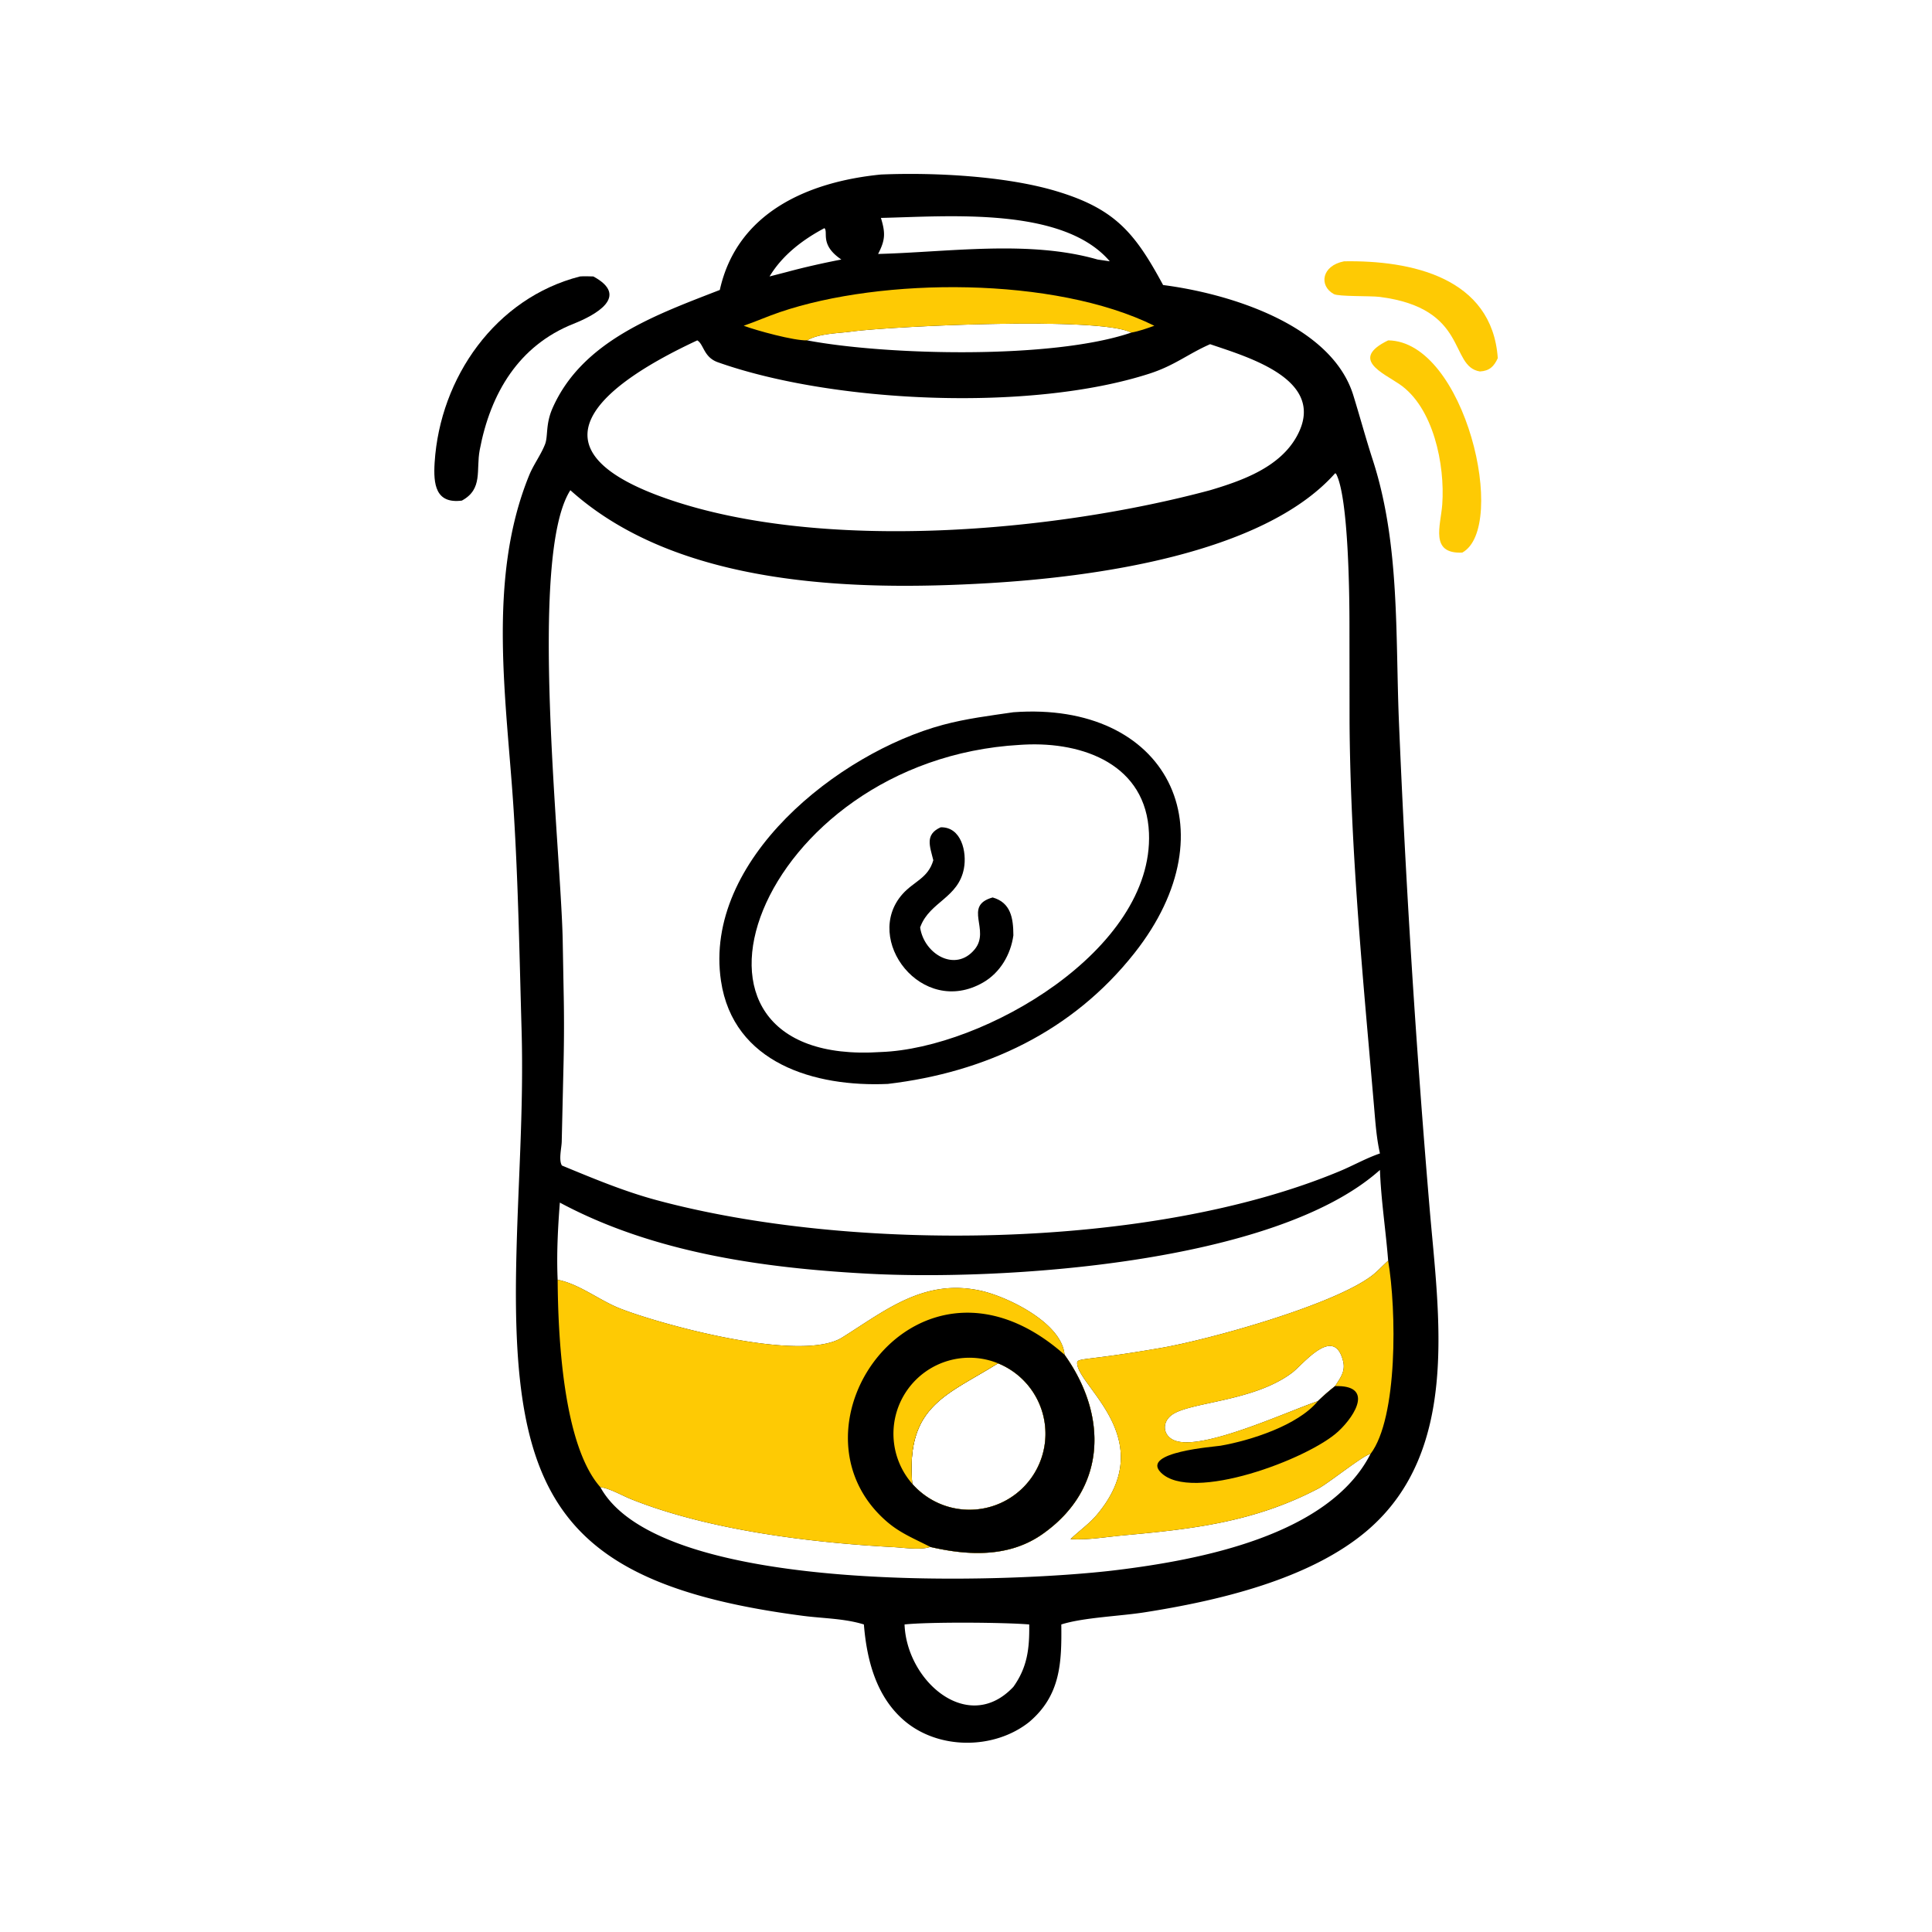
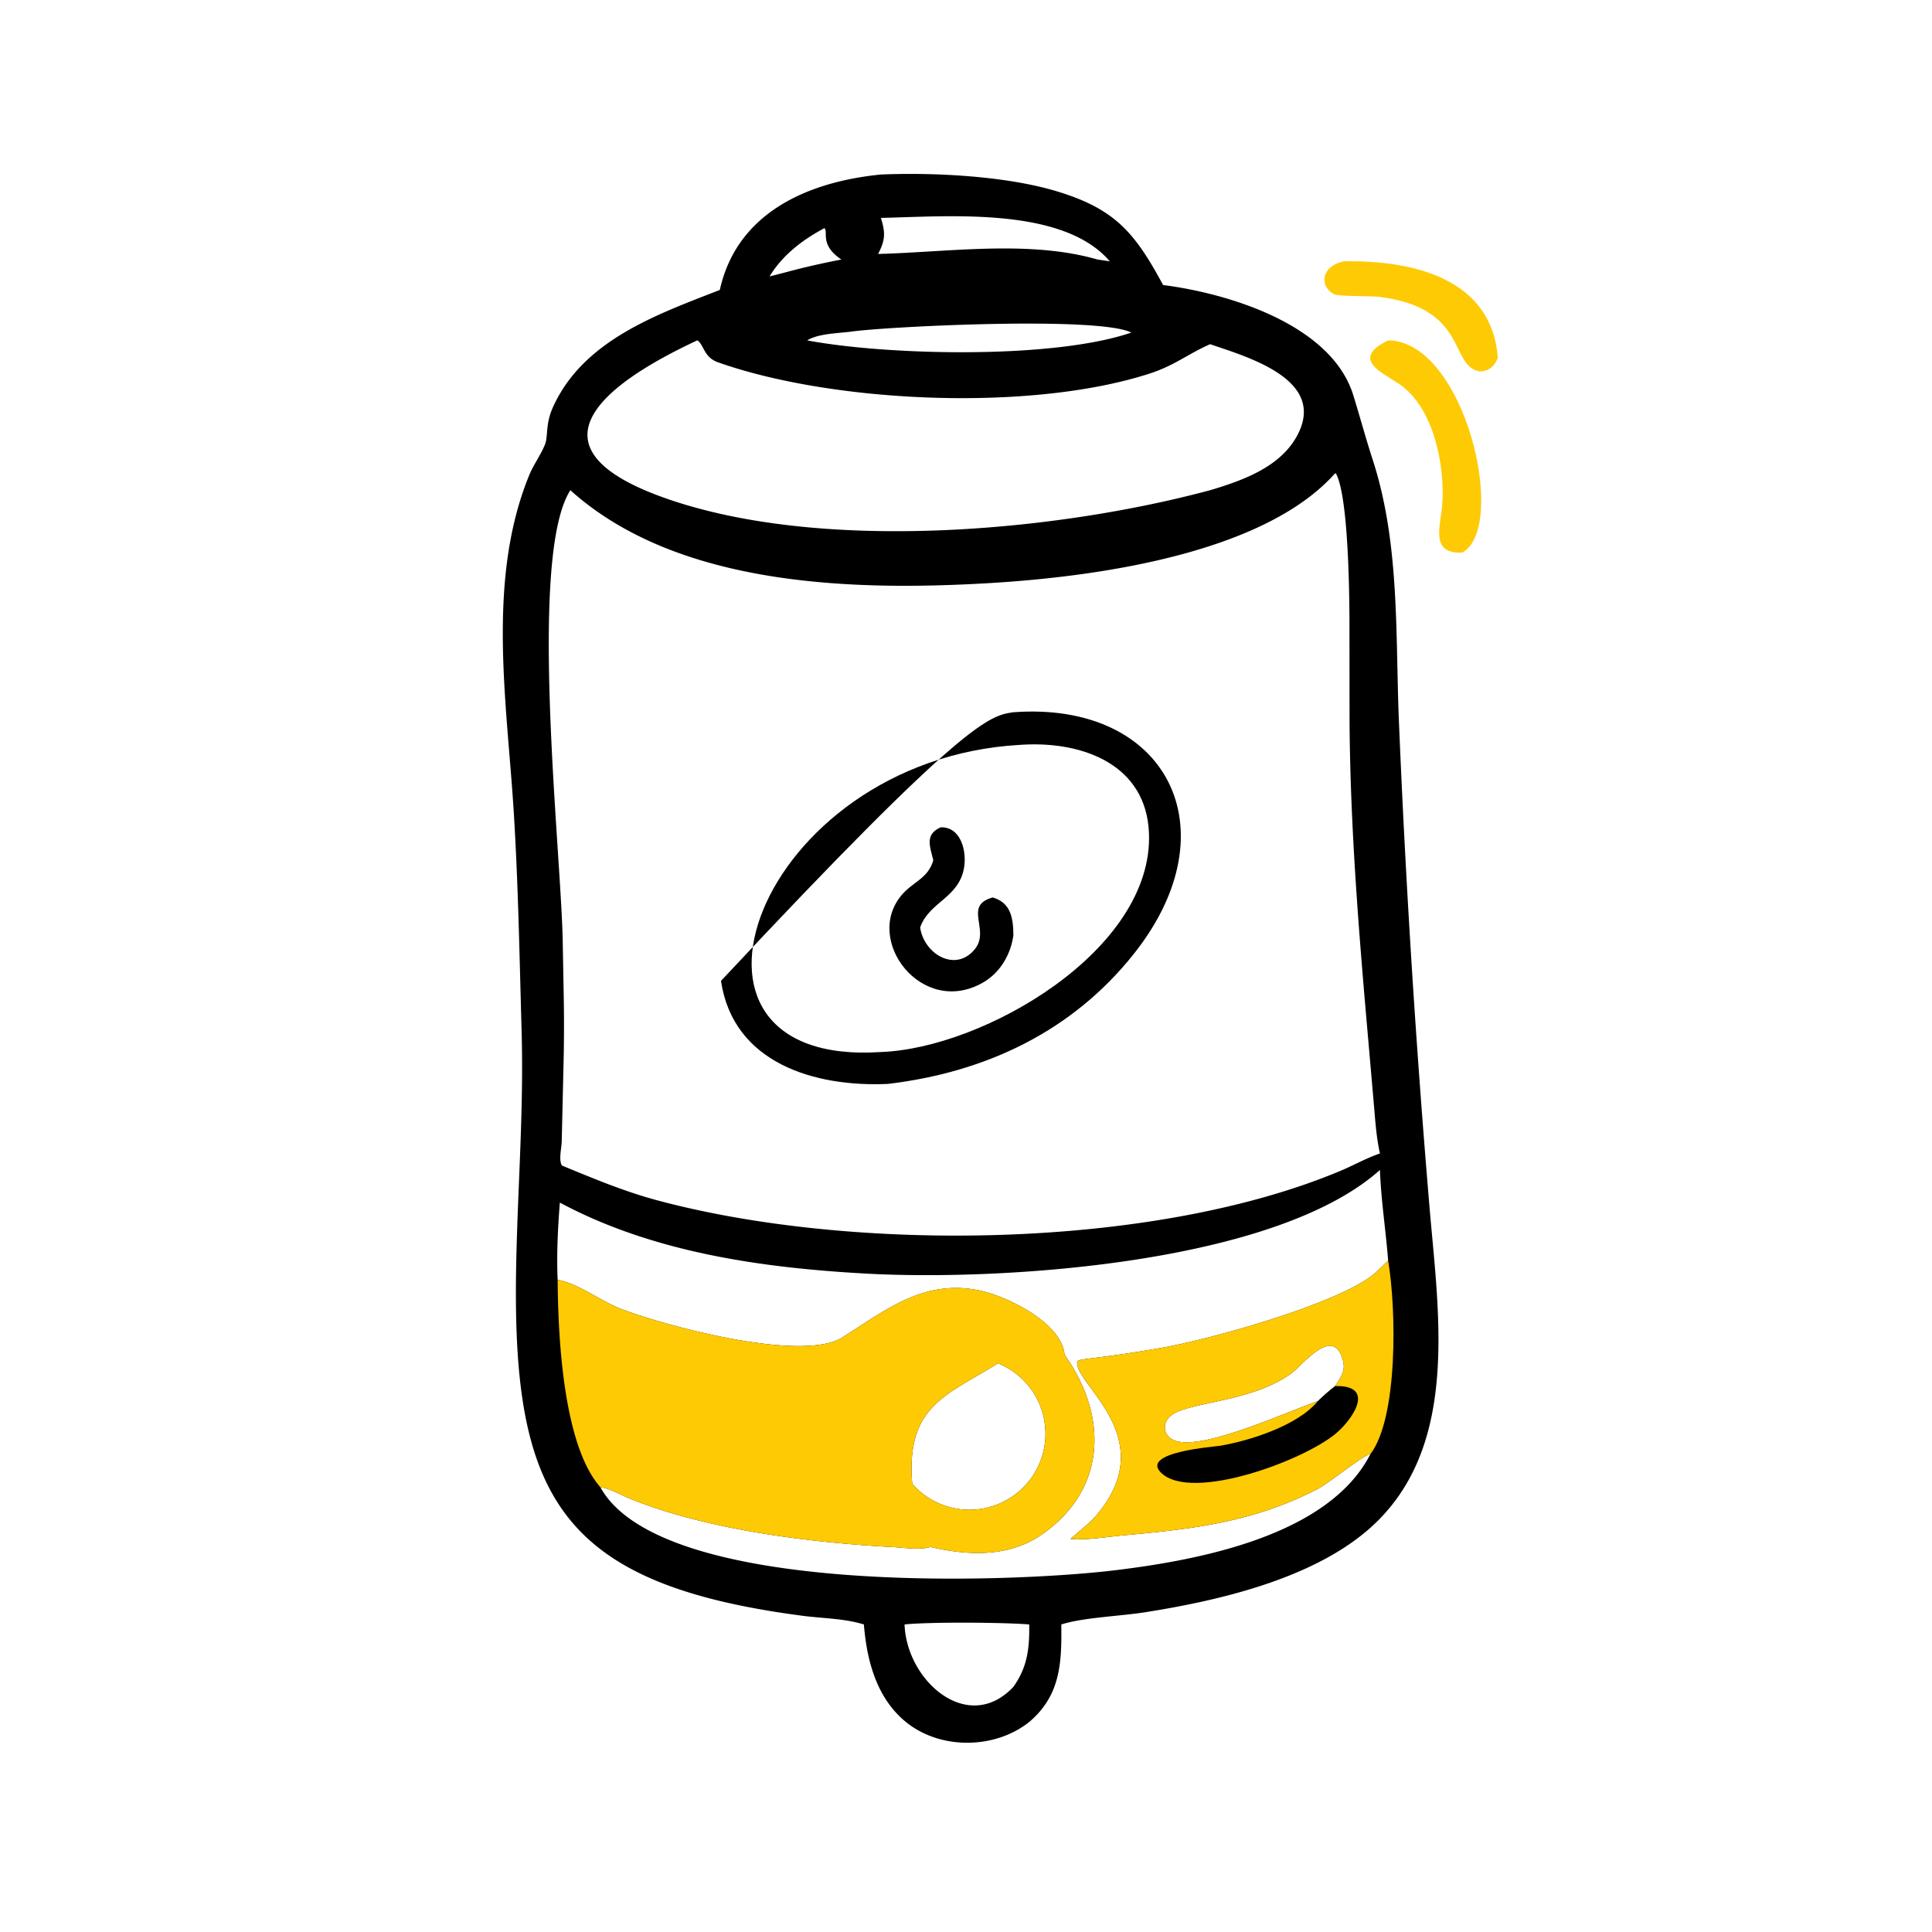
<svg xmlns="http://www.w3.org/2000/svg" version="1.1" style="display: block;" viewBox="0 0 2048 2048" width="512" height="512">
  <path transform="translate(0,0)" fill="rgb(0,0,0)" d="M 933.815 185.004 C 989.914 182.614 1065.91 186.533 1119.48 202.553 C 1182.01 221.252 1203.02 246.705 1232.94 302.147 C 1302.13 310.996 1411.32 343.884 1434.54 418.96 C 1441.82 442.479 1447.42 463.535 1455.31 487.929 C 1484.11 577.055 1479.1 673.179 1482.95 765.641 C 1490.11 937.448 1500.91 1108.42 1515.36 1279.76 C 1525 1394.14 1548.26 1537.39 1449.82 1621.99 C 1388.73 1674.48 1290.36 1697.06 1212.93 1709.19 C 1186.83 1713.27 1148.47 1714.57 1125.03 1721.99 C 1125.47 1761.98 1124.54 1796.99 1091.01 1825.37 C 1053.97 1854.88 994.782 1855.06 958.408 1823.81 C 928.715 1798.3 918.771 1759.46 915.76 1721.99 C 894.956 1715.56 872.752 1715.66 851.249 1712.86 C 591.789 1679.05 542.62 1585.03 547.159 1342.39 C 548.754 1257.1 555.362 1178.05 552.891 1091.51 C 550.682 1014.11 549.358 936.444 544.498 859.171 C 537.233 743.664 515.693 614.411 561.013 503.646 C 565.638 492.343 573.277 482.351 577.749 470.989 C 581.119 462.425 578.113 449.841 585.769 432.535 C 617.368 361.107 695.654 333.617 763.029 307.363 C 781.259 225.034 856.89 192.599 933.815 185.004 z M 604.61 519.646 C 559.711 589.626 594.343 897.212 596.476 996.142 L 597.491 1051.74 C 598.091 1079.41 597.95 1107.03 597.206 1134.7 L 595.459 1209.88 C 595.365 1216.66 591.975 1229.6 595.659 1235.51 C 628.581 1249.08 661.262 1262.82 695.737 1272.12 C 901.113 1327.58 1219.45 1325.42 1420.44 1241.37 C 1434.65 1235.43 1448.21 1227.69 1462.8 1222.71 C 1459.01 1205.91 1457.93 1188.85 1456.44 1171.74 L 1450.9 1108 C 1440.92 994.684 1431.42 880.466 1430.59 766.613 L 1430.48 662.23 C 1430.48 632.459 1429.57 526.755 1416.23 502.093 L 1415.26 501.718 C 1338.44 588.204 1157.2 611.759 1047.65 618.183 C 903.756 626.621 719.189 621.543 605.914 520.812 L 604.61 519.646 z M 1091.01 1721.99 C 1064.51 1719.74 984.707 1719.2 958.865 1721.99 C 961.063 1782.23 1026.42 1839.05 1074.22 1788.12 C 1089.18 1767.16 1091.37 1747.23 1091.01 1721.99 z M 1199.23 352.551 C 1164.93 334.966 941.219 346.131 902.891 351.443 C 888.696 353.41 868.045 353.322 855.621 360.81 C 938.351 376.516 1115.03 381.305 1199.23 352.551 z M 930.819 269.206 C 1005.38 267.274 1090.67 254.174 1163.41 275.095 L 1176.41 276.997 C 1126.71 218.681 1004.77 229.443 933.815 230.995 C 938.659 246.951 938.569 254.262 930.819 269.206 z M 873.913 241.851 C 850.853 254.091 829.356 270.464 815.768 293.054 L 833.757 288.41 C 853.019 283.202 872.277 278.911 891.857 275.095 C 868.521 259.343 878.385 246.046 873.913 241.851 z M 1128.46 1436.1 C 1174.08 1499.83 1174.02 1577.96 1104.8 1626.38 C 1069.37 1651.16 1026.28 1649.11 986.115 1639.8 C 976.083 1643.38 957.717 1640.58 947.128 1640.01 C 859.787 1635.33 751.563 1622.12 669.4 1589.34 C 659.091 1585.22 647.211 1578.05 636.339 1576.38 C 700.112 1692.66 1073.08 1677.87 1182.71 1664.46 C 1271.33 1653.62 1408.61 1627.91 1452.76 1541.27 C 1445.46 1542.28 1408.26 1572.3 1397.45 1577.95 C 1329.57 1613.47 1264.67 1620.86 1190.83 1627.53 C 1172.35 1629.2 1153.38 1632.68 1134.82 1631.52 C 1144.32 1622.44 1154.79 1615.29 1163.3 1605.05 C 1229.61 1525.19 1142.28 1469.49 1141.81 1445.01 C 1141.7 1439.02 1148.77 1443.08 1230.94 1428.82 C 1281.23 1420.1 1411.25 1384.22 1453.64 1352.74 C 1459.99 1348.03 1465.56 1341.69 1471.5 1336.4 C 1469.04 1304.49 1463.94 1272.13 1462.8 1240.2 C 1350.97 1340.33 1059.87 1357.82 918.887 1350.11 C 808.066 1344.05 692.385 1327.83 593.47 1274.81 C 591.354 1301.8 589.932 1329.53 591.133 1356.61 C 614.074 1361.04 635.345 1378.41 657.107 1386.99 C 699.899 1403.87 849.186 1445.11 892.795 1417.78 C 939.122 1388.76 979.997 1354.75 1040.28 1368.37 C 1068.21 1374.68 1125.67 1402.38 1128.46 1436.1 z M 1396.98 1485.26 C 1402.86 1479.61 1408.83 1474.35 1415.26 1469.34 C 1420.69 1460.77 1426.38 1453.81 1423.81 1443.14 C 1414.38 1403.88 1381.3 1446.35 1369.83 1455.05 C 1328.61 1486.29 1260.18 1485.94 1241.7 1500.23 C 1231.27 1508.3 1232.9 1522.14 1245.14 1526.96 C 1273.95 1538.3 1362.81 1497 1396.98 1485.26 z M 967.016 1572.87 A 80.57 80.57 0 0 0 1055.35 1595.49 A 80.57 80.57 0 0 0 1108.22 1521.2 A 80.57 80.57 0 0 0 1057.9 1445.15 C 1003.82 1479.13 960.025 1489.9 967.016 1572.87 z M 739.151 360.81 C 640.898 406.587 550.518 474.97 708.625 529.255 C 872.576 585.546 1117.4 564.068 1282.77 519.646 C 1316.79 509.516 1356.52 495.435 1374.67 462.462 C 1407.47 402.878 1323.97 378.888 1282.77 364.857 C 1259.32 375.131 1245.22 387.425 1218.56 396.035 C 1091.53 437.059 882.115 426.959 760.965 384.012 C 745.797 378.635 746.181 365.033 739.151 360.81 z" />
-   <path transform="translate(0,0)" fill="rgb(0,0,0)" d="M 1074.22 755.01 C 1236.58 742.997 1306.72 878.339 1202.65 1010.2 C 1136.79 1093.66 1044.37 1136.77 941.143 1149 C 863.737 1152.48 777.269 1127.14 764.271 1039.79 C 745.212 911.707 888.978 798.074 999.583 768.363 C 1024.26 761.733 1049.01 758.699 1074.22 755.01 z M 933.815 1115.19 C 1043.08 1111.28 1222.98 1006.97 1217.96 883.04 C 1215.03 811.024 1148.99 786.059 1085.44 789.333 L 1081.12 789.592 C 802.58 805.398 683.02 1131.87 933.815 1115.19 z" />
+   <path transform="translate(0,0)" fill="rgb(0,0,0)" d="M 1074.22 755.01 C 1236.58 742.997 1306.72 878.339 1202.65 1010.2 C 1136.79 1093.66 1044.37 1136.77 941.143 1149 C 863.737 1152.48 777.269 1127.14 764.271 1039.79 C 1024.26 761.733 1049.01 758.699 1074.22 755.01 z M 933.815 1115.19 C 1043.08 1111.28 1222.98 1006.97 1217.96 883.04 C 1215.03 811.024 1148.99 786.059 1085.44 789.333 L 1081.12 789.592 C 802.58 805.398 683.02 1131.87 933.815 1115.19 z" />
  <path transform="translate(0,0)" fill="rgb(0,0,0)" d="M 997.184 876.967 C 1019.08 876.434 1025.09 903.16 1021.8 920.646 C 1015.97 951.671 985.951 955.898 975.89 981.789 L 975.38 983.134 C 979.48 1011.41 1012.8 1031.19 1033.22 1006.34 C 1050.26 985.621 1020.44 960.275 1052.24 951.34 C 1071.44 956.748 1074.16 973.141 1074.22 991.486 C 1071.46 1011.8 1060.2 1031.08 1042.18 1041.46 C 977.09 1078.97 914.129 995.623 956.716 947.73 C 968.723 934.227 983.851 931.014 989.343 911.878 C 985.664 896.927 980.178 884.583 997.184 876.967 z" />
  <path transform="translate(0,0)" fill="rgb(254,202,4)" d="M 591.133 1356.61 C 614.074 1361.04 635.345 1378.41 657.107 1386.99 C 699.899 1403.87 849.186 1445.11 892.795 1417.78 C 939.122 1388.76 979.997 1354.75 1040.28 1368.37 C 1068.21 1374.68 1125.67 1402.38 1128.46 1436.1 C 1174.08 1499.83 1174.02 1577.96 1104.8 1626.38 C 1069.37 1651.16 1026.28 1649.11 986.115 1639.8 C 976.083 1643.38 957.717 1640.58 947.128 1640.01 C 859.787 1635.33 751.563 1622.12 669.4 1589.34 C 659.091 1585.22 647.211 1578.05 636.339 1576.38 C 596.757 1531.66 591.539 1415.87 591.133 1356.61 z M 967.016 1572.87 A 80.57 80.57 0 0 0 1055.35 1595.49 A 80.57 80.57 0 0 0 1108.22 1521.2 A 80.57 80.57 0 0 0 1057.9 1445.15 C 1003.82 1479.13 960.025 1489.9 967.016 1572.87 z" />
-   <path transform="translate(0,0)" fill="rgb(0,0,0)" d="M 986.115 1639.8 C 969.713 1631.28 954.506 1625.4 940.215 1613.08 C 823.921 1512.77 973.908 1298.95 1128.46 1436.1 C 1174.08 1499.83 1174.02 1577.96 1104.8 1626.38 C 1069.37 1651.16 1026.28 1649.11 986.115 1639.8 z M 967.016 1572.87 A 80.57 80.57 0 0 0 1055.35 1595.49 A 80.57 80.57 0 0 0 1108.22 1521.2 A 80.57 80.57 0 0 0 1057.9 1445.15 C 1003.82 1479.13 960.025 1489.9 967.016 1572.87 z" />
-   <path transform="translate(0,0)" fill="rgb(254,202,4)" d="M 967.016 1572.87 A 80.57 80.57 0 0 1 962.014 1473.12 A 80.57 80.57 0 0 1 1057.9 1445.15 C 1003.82 1479.13 960.025 1489.9 967.016 1572.87 z" />
  <path transform="translate(0,0)" fill="rgb(254,202,4)" d="M 1471.5 1336.4 C 1480.38 1388.42 1481.9 1503.11 1452.76 1541.27 C 1445.46 1542.28 1408.26 1572.3 1397.45 1577.95 C 1329.57 1613.47 1264.67 1620.86 1190.83 1627.53 C 1172.35 1629.2 1153.38 1632.68 1134.82 1631.52 C 1144.32 1622.44 1154.79 1615.29 1163.3 1605.05 C 1229.61 1525.19 1142.28 1469.49 1141.81 1445.01 C 1141.7 1439.02 1148.77 1443.08 1230.94 1428.82 C 1281.23 1420.1 1411.25 1384.22 1453.64 1352.74 C 1459.99 1348.03 1465.56 1341.69 1471.5 1336.4 z M 1415.26 1469.34 C 1420.69 1460.77 1426.38 1453.81 1423.81 1443.14 C 1414.38 1403.88 1381.3 1446.35 1369.83 1455.05 C 1328.61 1486.29 1260.18 1485.94 1241.7 1500.23 C 1231.27 1508.3 1232.9 1522.14 1245.14 1526.96 C 1273.95 1538.3 1362.81 1497 1396.98 1485.26 C 1402.86 1479.61 1408.83 1474.35 1415.26 1469.34 z" />
  <path transform="translate(0,0)" fill="rgb(0,0,0)" d="M 1415.26 1469.34 C 1455.45 1468.09 1437.97 1499.38 1418.57 1517.4 C 1387.17 1546.56 1262.79 1593.45 1230.52 1560.91 C 1208.96 1539.16 1287.49 1533.61 1293.81 1532.52 C 1325.5 1527.02 1375.78 1511.01 1396.98 1485.26 C 1402.86 1479.61 1408.83 1474.35 1415.26 1469.34 z" />
-   <path transform="translate(0,0)" fill="rgb(254,202,4)" d="M 788.349 345.302 C 801.204 340.861 813.666 335.317 826.556 330.925 C 935.241 293.889 1117.66 292.957 1223.64 345.302 C 1215.59 348.184 1207.68 351.041 1199.23 352.551 C 1164.93 334.966 941.219 346.131 902.891 351.443 C 888.696 353.41 868.045 353.322 855.621 360.81 C 841.784 361.295 801.95 350.384 788.349 345.302 z" />
-   <path transform="translate(0,0)" fill="rgb(0,0,0)" d="M 614.818 293.054 C 619.478 292.651 624.289 292.98 628.969 293.054 C 668.29 314.273 630.455 334.294 607.957 343.228 C 549.978 366.251 519.949 416.627 508.517 476.969 C 504.455 498.406 512.208 518.42 489.604 530.66 C 461.712 534.227 459.262 513.42 460.739 490.211 C 466.456 400.346 525.118 315.975 614.818 293.054 z" />
  <path transform="translate(0,0)" fill="rgb(254,202,4)" d="M 1471.5 360.81 C 1553.24 361.727 1598.87 559.074 1550.06 585.781 C 1515.33 587.324 1527.22 557.227 1528.85 534.661 C 1531.87 492.87 1519.6 431.784 1483.42 407.202 C 1465.53 395.041 1430.75 380.596 1471.5 360.81 z" />
  <path transform="translate(0,0)" fill="rgb(254,202,4)" d="M 1424.79 276.997 C 1495.58 275.784 1581.77 293.979 1587.71 379.693 C 1583.64 388.476 1578.94 393.181 1568.76 393.761 C 1535.86 388.484 1557.41 326.836 1462.57 314.732 C 1452.82 313.487 1418.98 314.536 1413.88 311.717 C 1397.94 302.898 1400.86 281.62 1424.79 276.997 z" />
</svg>